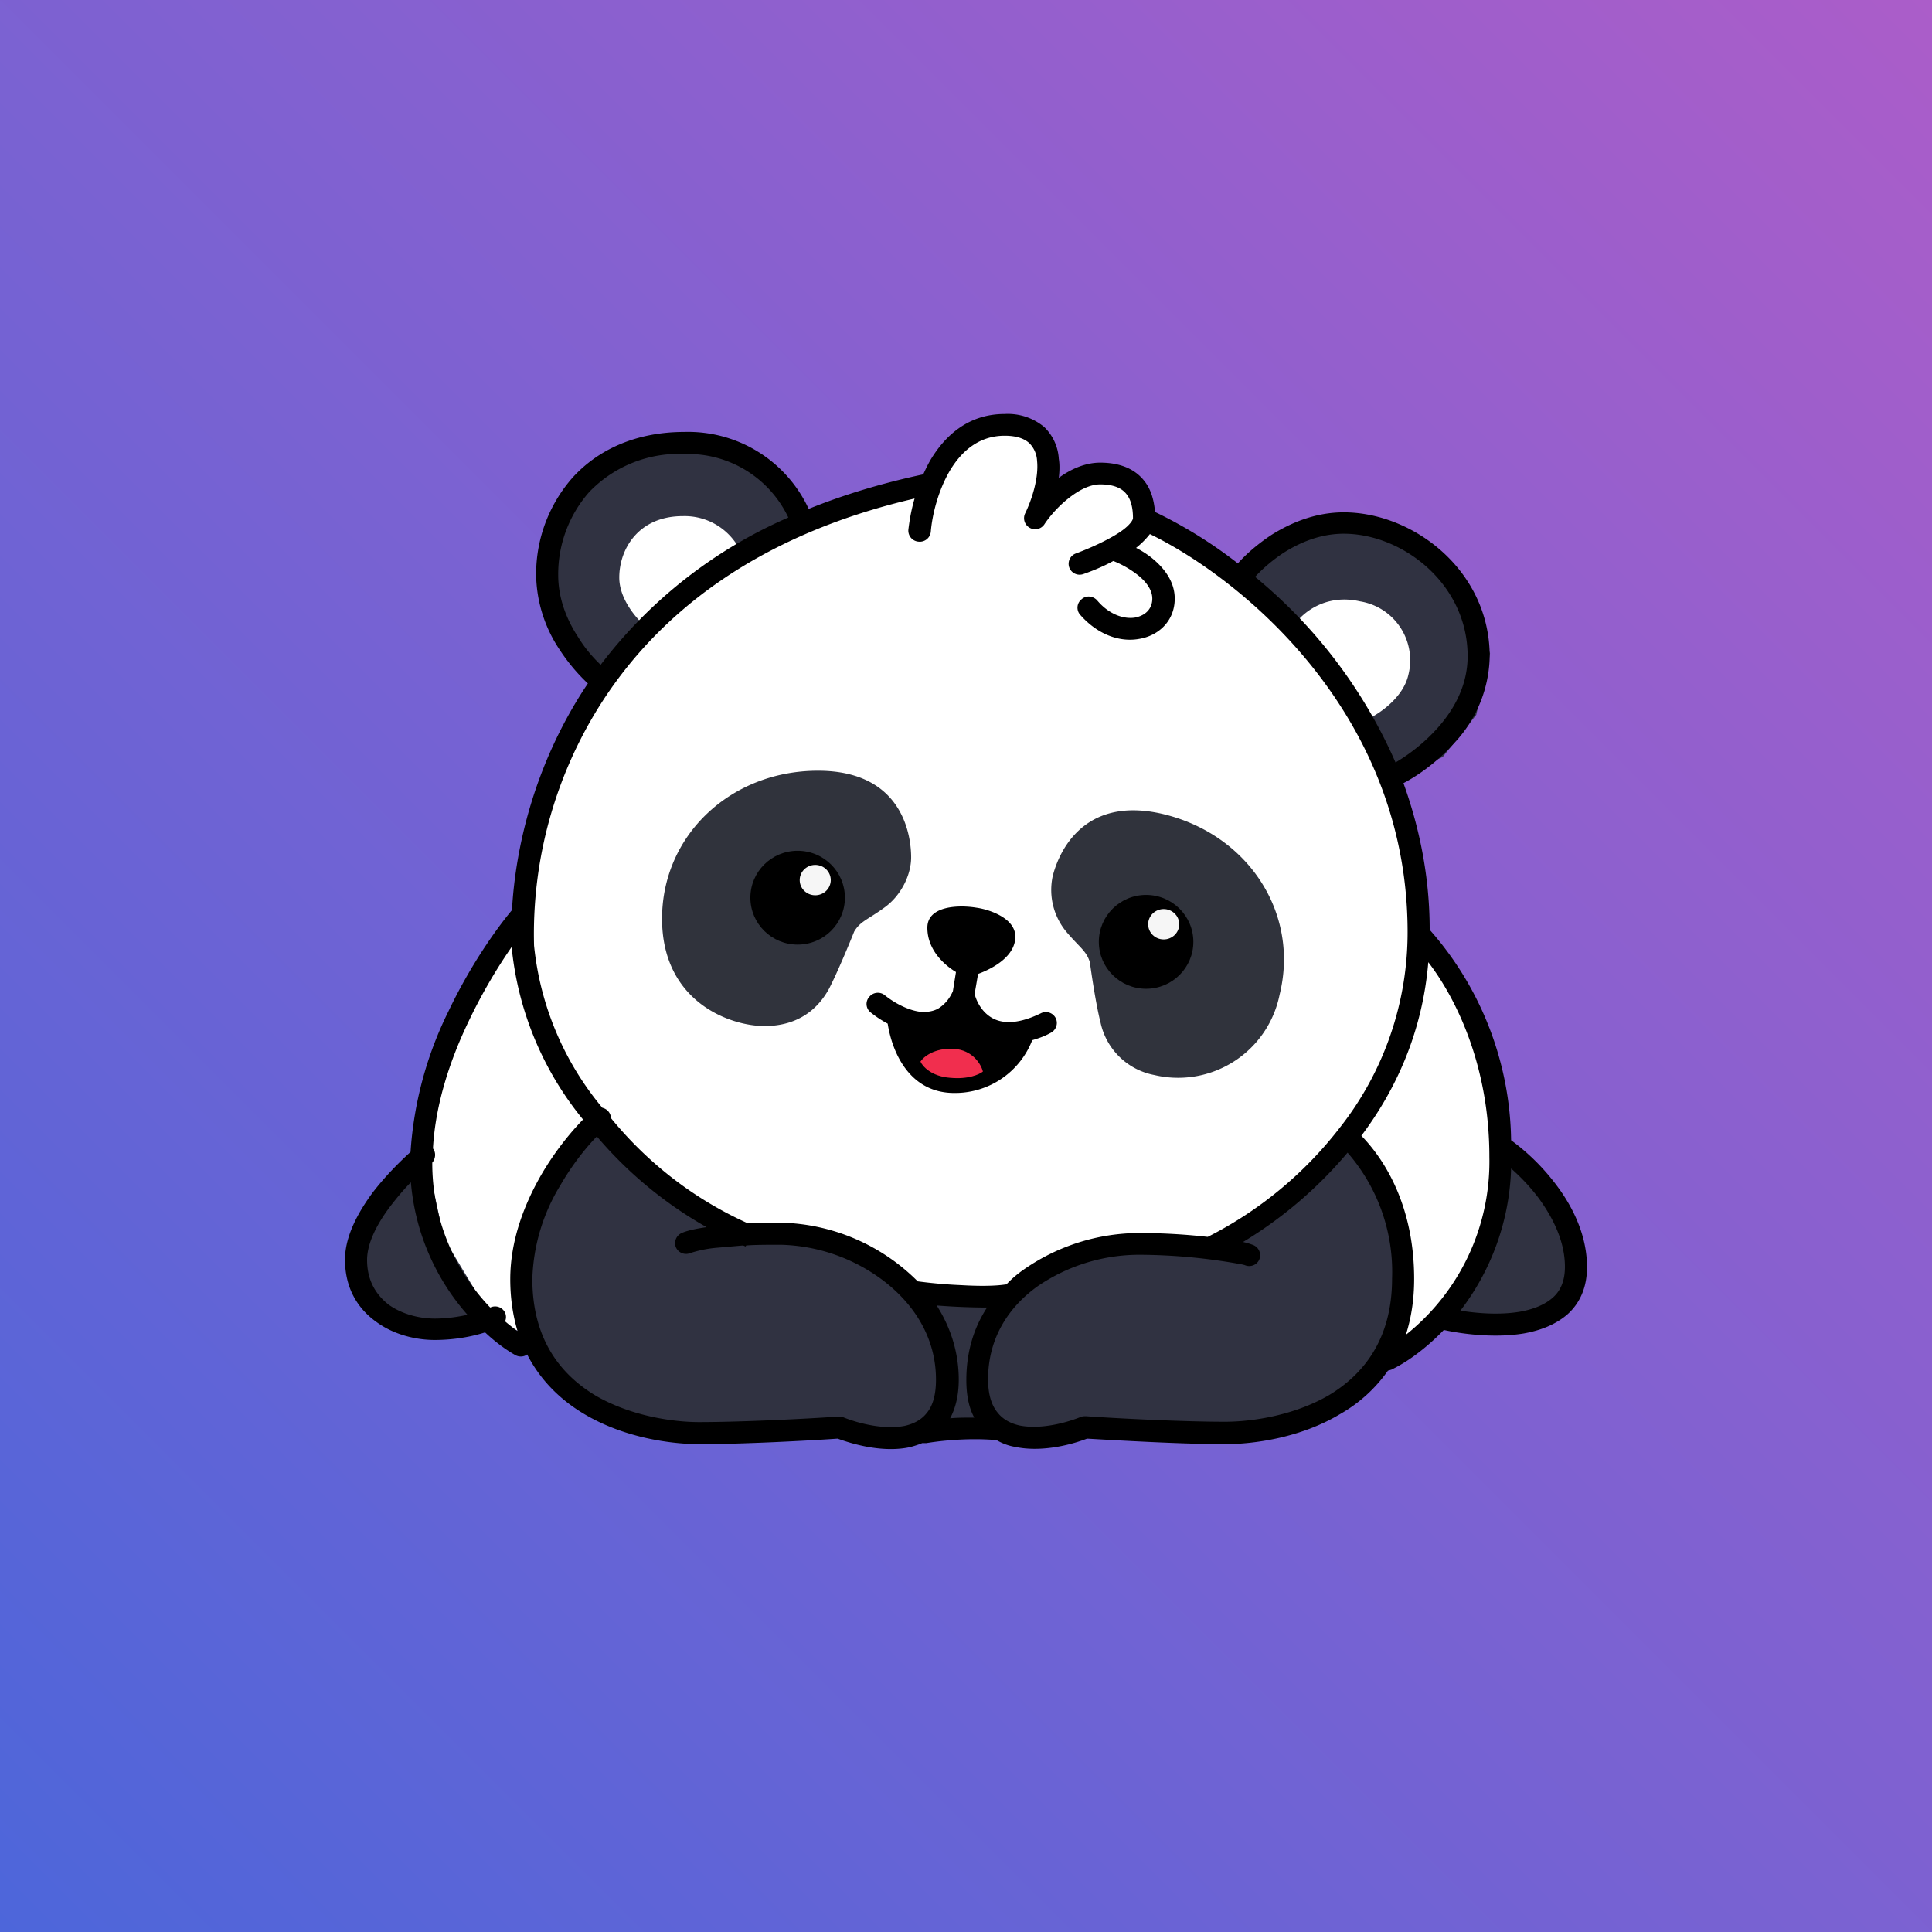
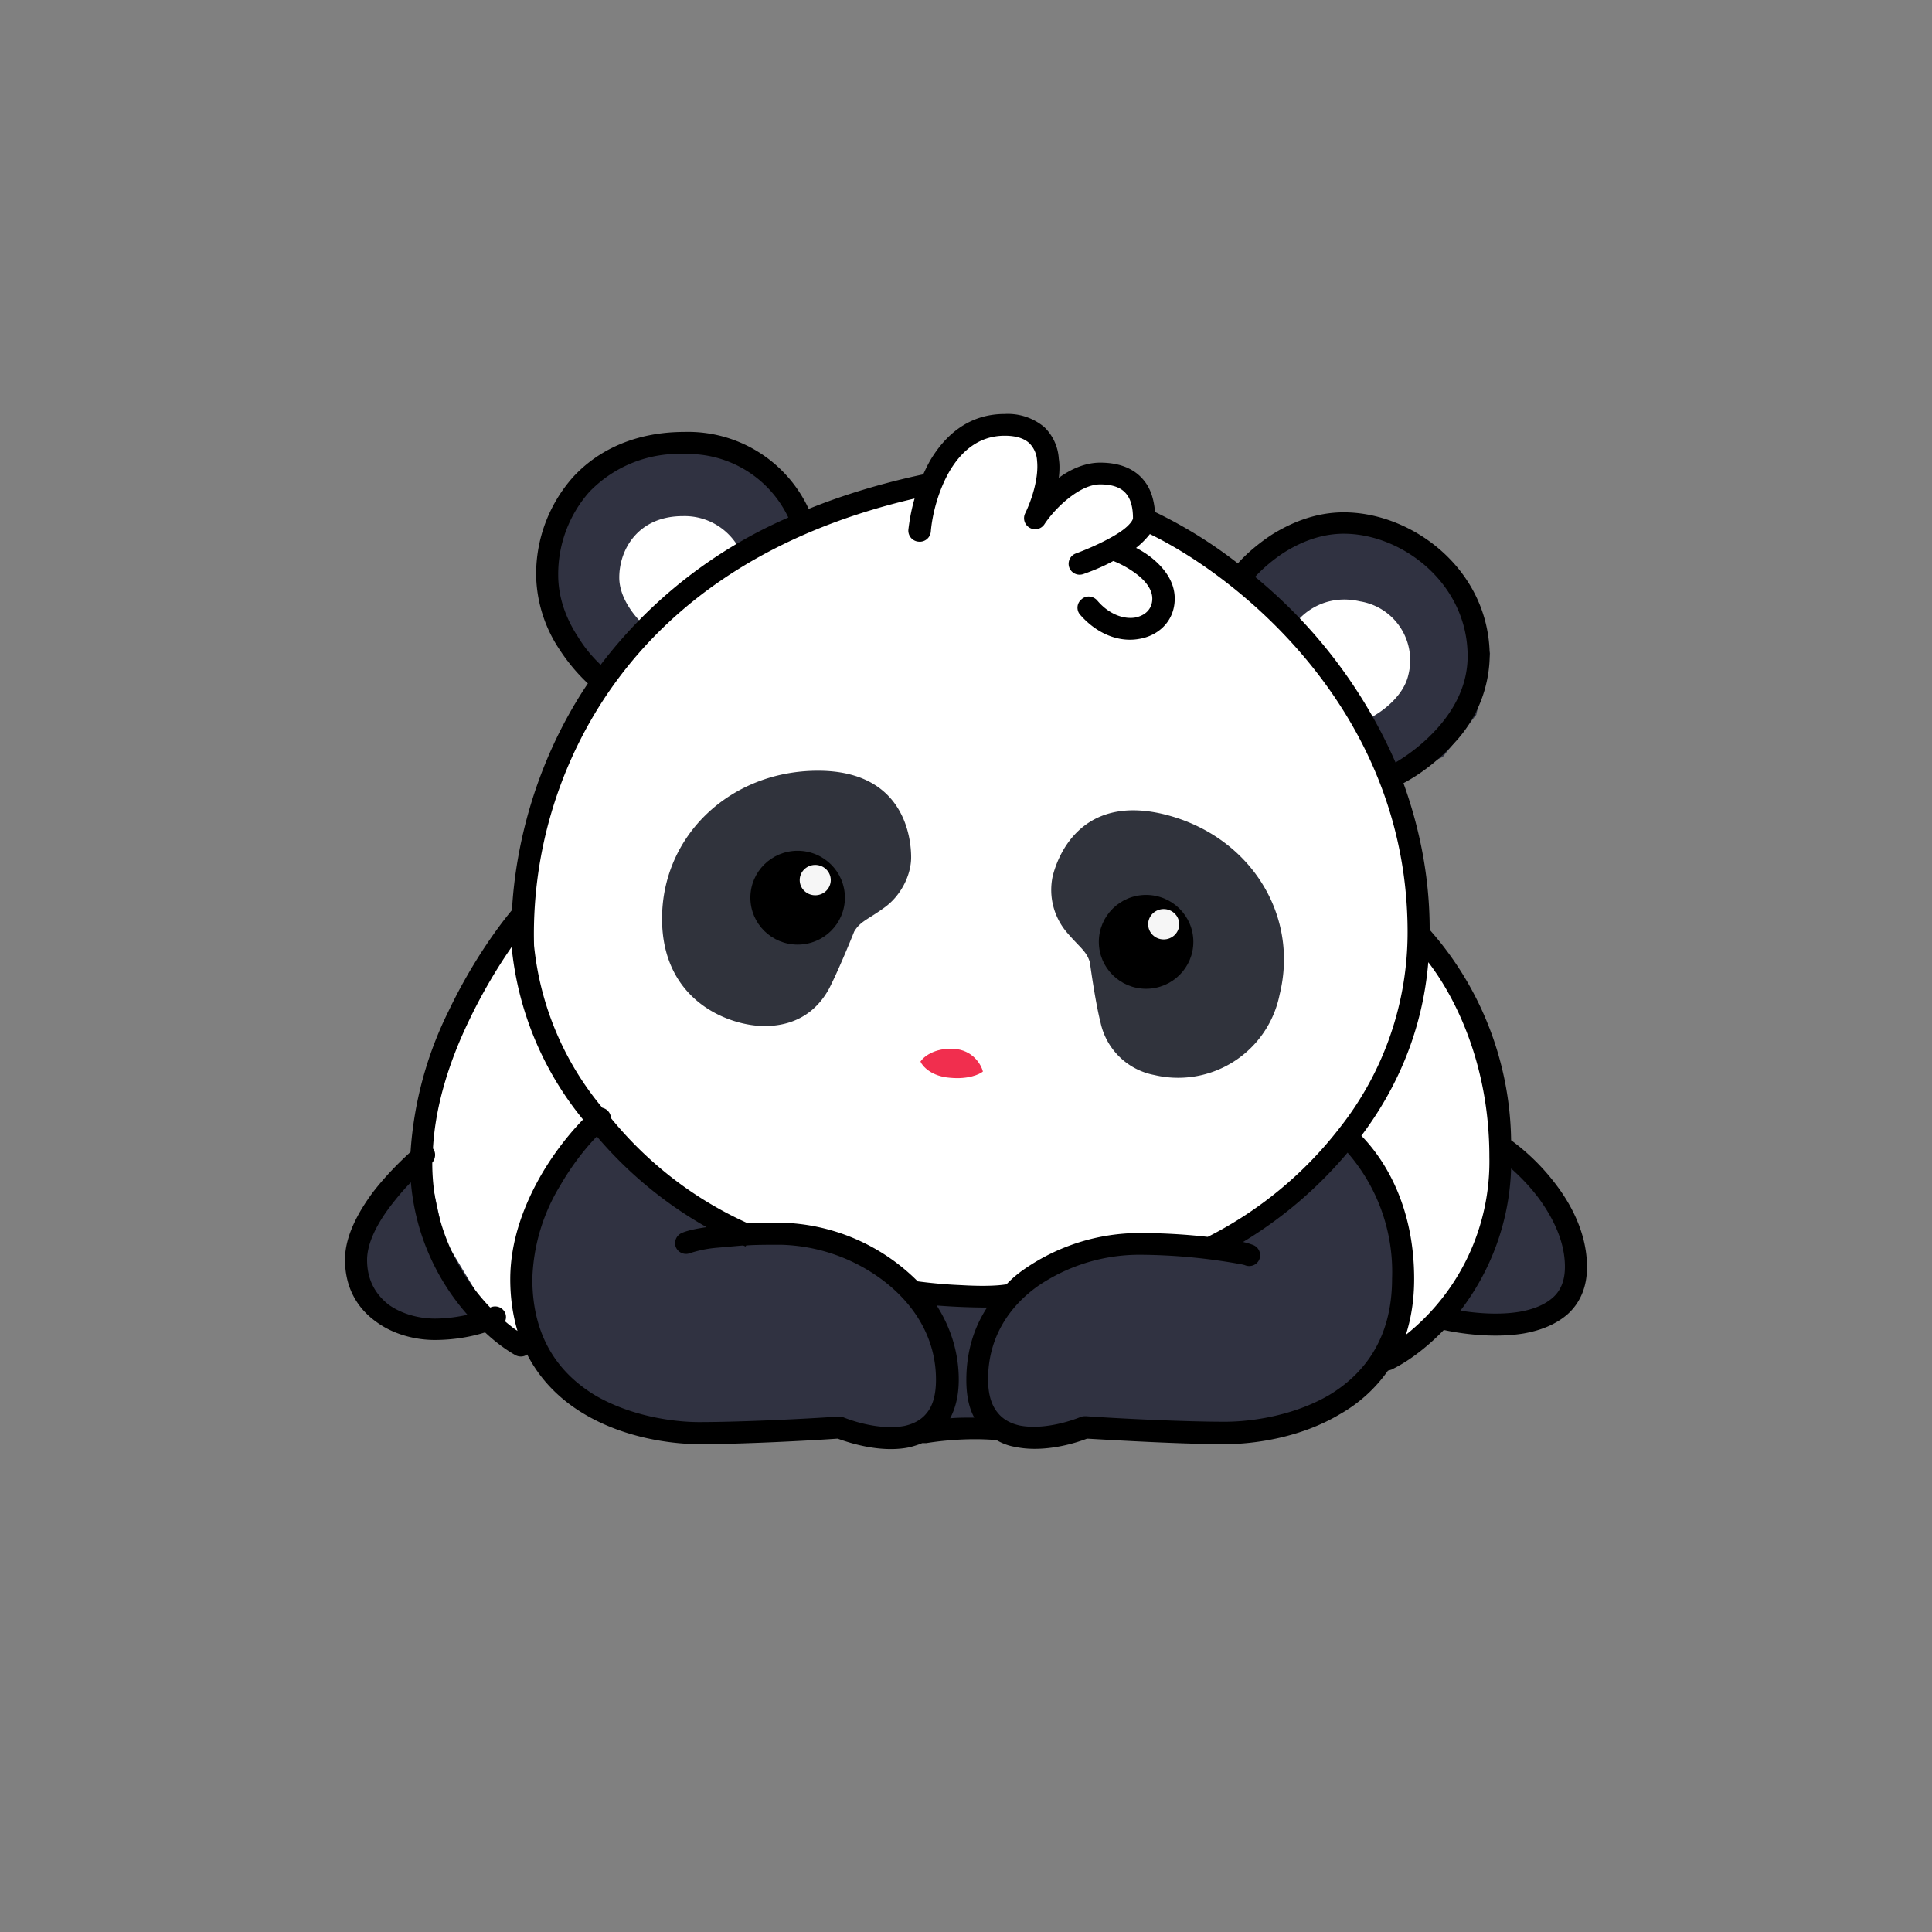
<svg xmlns="http://www.w3.org/2000/svg" width="56" height="56" viewBox="0 0 56 56">
  <rect x="0" y="0" width="56" height="56" fill="#808080" stroke="none" />
-   <path fill="url(#a0h5olxpt)" d="M0 0h56v56H0z" />
+   <path fill="url(#a0h5olxpt)" d="M0 0h56H0z" />
  <path d="M17.85 19.55c.5-.75-1-4.08.3-4.72 1.6-.81 4.75.3 5.01.28.21-.02 2.87-.75 3.46-.86l.93-1c.25-.28.9-.87 1.59-.93.84-.08 1.24.68 1.29 1.3.03.38-.11.68-.25.86.39-.4 1.12-.99 1.7-.86.66.15 1.14.87 1.3 1.2.33.28 2.66 1.67 2.75 1.73.1.08 3.01-.94 4.49.97 1.48 1.9-.3 3.7 0 5.22.23 1.21.84 4.17.87 4.63a8.68 8.68 0 0 1 2.27 6.42c-.23.96-.85 3.1-1.42 4a3.3 3.3 0 0 1-1.61 1.38l-25.4-.54c-.84-.33-2.54-1.7-2.64-4.65-.11-2.95 1.3-5.6 2.03-6.56l.6-1.33c.2-1.57 1.02-5.07 2.73-6.54Z" fill="#fff" />
  <path d="M24.04 28.64c.24-.47.58-1.29.72-1.64.18-.3.39-.34.87-.69.48-.34.78-.94.78-1.46s-.17-2.51-2.7-2.51c-2.54 0-4.52 1.88-4.52 4.29 0 2.4 1.96 3.11 2.97 3.11 1 0 1.57-.52 1.88-1.1ZM31.9 29.64c-.13-.51-.26-1.38-.31-1.75-.1-.33-.3-.43-.68-.88a1.9 1.9 0 0 1-.4-1.6c.12-.5.76-2.4 3.22-1.81 2.47.6 3.94 2.89 3.36 5.23a3 3 0 0 1-3.63 2.33 1.97 1.97 0 0 1-1.56-1.52Z" fill="#30333C" />
-   <path d="M27.7 28.17c-.37-.23-.82-.66-.82-1.28 0-.65.94-.66 1.42-.58.37.05 1.13.3 1.13.84s-.59.9-1.08 1.08l-.1.58c.06.24.22.52.48.68.26.16.7.24 1.44-.12a.32.32 0 0 1 .43.14c.08.16.01.35-.15.43-.18.1-.36.16-.53.21a2.4 2.4 0 0 1-2.26 1.53c-1.3 0-1.8-1.18-1.93-2.01a3.1 3.1 0 0 1-.5-.33.31.31 0 0 1-.03-.45.32.32 0 0 1 .45-.04c.26.21.67.44 1.05.48.19.01.36-.02.5-.1.14-.09.3-.23.42-.5l.09-.56Z" />
  <path d="M27.54 31.24c-.54-.04-.8-.33-.86-.47.08-.13.4-.4.96-.37.55.03.8.45.85.66-.1.08-.42.23-.95.18Z" fill="#F12E4E" />
  <ellipse cx="23.12" cy="26.02" rx="1.37" ry="1.36" />
  <ellipse cx="23.63" cy="25.51" rx=".45" ry=".44" fill="#F6F6F6" />
  <ellipse cx="33.22" cy="27.3" rx="1.37" ry="1.36" />
  <ellipse cx="33.73" cy="26.79" rx=".45" ry=".44" fill="#F6F6F6" />
  <path d="m18.8 18.23-1.31 1.4-1.04-.8-.67-1.4v-1.82l1.08-1.66c.1-.18 1.95-1.12 2.04-1.13a7.72 7.72 0 0 1 2.34.28c.98.27 1.8 1.35 2.1 1.86l-1.85 1.07a1.8 1.8 0 0 0-1.7-1.07c-1.28 0-1.84.95-1.84 1.78 0 .67.57 1.28.86 1.5Zm20.85 2.61.97 1.66 1.2-.56.97-1.22.4-1.78-.68-1.85c-.06-.2-1.65-1.52-1.73-1.55a7.72 7.72 0 0 0-2.35-.24c-1.02.04-2.07.92-2.46 1.35l1.56 1.45c.21-.32.88-.9 1.89-.67a1.73 1.73 0 0 1 1.4 2.14c-.15.65-.84 1.12-1.17 1.27Zm-24.44 14.6c.67-.96 2.02-2.88 2.1-2.93l.8.71 2.68 2.34 1.54.23 2 .32 2.17 1.37c.61.04 1.86.12 1.94.1.09-.01.77-.27 1.1-.4l2.74-1.07h2.17l.98-.21 1.77-1.2 1.77-1.54.34.36 1.45 2.74-.26 2.48-2.5 2.38-3.55.38H28.9c-.58-.17-1.79-.48-1.94-.38-.15.1-.99.45-1.38.61l-2.43-.23H19.7l-3.33-1.28-1.17-1.9v-2.88Zm26.83 2.7c.11-.1.88-1.68 1.24-2.46l.22-2.4 1.57 1.6.6 1.76c-.07.35-.2 1.08-.26 1.14-.06.07-.61.5-.88.49h-2.11l-.38-.12Zm-29.7-4.7.53 2.46 1.48 2.46a3.1 3.1 0 0 1-2.46.09c-1.23-.56-1.45-1.57-1.45-1.66 0-.08.31-1.35.47-1.97l1.44-1.38Z" fill="#303241" />
  <path fill-rule="evenodd" d="M27.54 13.63c-.35.59-.52 1.3-.56 1.78a.32.32 0 0 1-.35.29.32.32 0 0 1-.3-.35c.03-.25.08-.56.18-.9-4.65 1.08-7.42 3.38-9.03 5.85a12.44 12.44 0 0 0-2 7.11 8.7 8.7 0 0 0 1.98 4.7.32.32 0 0 1 .25.3c.98 1.2 2.3 2.3 3.97 3.05l.95-.02a5.78 5.78 0 0 1 3.97 1.7c.29.04.76.09 1.25.11.5.03.98.03 1.3-.02h.02c.16-.17.34-.32.53-.45a5.87 5.87 0 0 1 3.33-1.04c.75 0 1.42.05 1.96.11h.02a11.26 11.26 0 0 0 3.83-3.17 9.14 9.14 0 0 0 1.96-5.66c0-6.36-4.84-10.26-7.47-11.54a2.45 2.45 0 0 1-.4.4c.14.07.3.17.44.28.34.27.68.67.68 1.19 0 .65-.47 1.08-1.04 1.17-.56.1-1.2-.13-1.7-.7a.31.31 0 0 1 .04-.45c.13-.12.33-.1.45.03.36.43.8.55 1.1.5.31-.06.5-.26.5-.55 0-.23-.15-.47-.43-.69a2.87 2.87 0 0 0-.7-.4c-.31.17-.64.3-.87.38a.32.32 0 0 1-.41-.2.32.32 0 0 1 .2-.4c.24-.09.58-.23.9-.4.23-.12.44-.25.58-.38.15-.14.17-.22.17-.24 0-.3-.06-.54-.19-.7-.11-.14-.32-.28-.76-.28-.3 0-.63.17-.94.42-.3.24-.55.54-.68.74a.32.32 0 0 1-.42.1.32.32 0 0 1-.14-.41c.21-.43.4-1.05.35-1.53a.78.78 0 0 0-.22-.51c-.13-.12-.34-.22-.72-.22-.72 0-1.23.42-1.58 1Zm11.92 19.29c1-1.33 1.77-3 1.94-5.03.77 1 1.77 2.95 1.77 5.64a6.42 6.42 0 0 1-2.42 5.16c.15-.47.24-1 .24-1.62 0-2-.77-3.37-1.53-4.15Zm-.62 8.07c.53-.3 1.01-.72 1.39-1.26l.1-.03c.42-.2.97-.58 1.52-1.15.55.12 1.48.24 2.32.1.45-.08.9-.24 1.26-.55.36-.32.57-.78.57-1.37 0-.91-.4-1.73-.88-2.37a6.3 6.3 0 0 0-1.32-1.31 9.4 9.4 0 0 0-2.36-6.1c0-1.55-.3-2.97-.76-4.25.44-.23 1-.63 1.48-1.17a3.77 3.77 0 0 0 1.02-2.5c0-2.5-2.22-4.18-4.23-4.18-.82 0-1.53.3-2.09.65-.41.27-.75.57-.98.83a13.3 13.3 0 0 0-2.4-1.49c-.03-.31-.1-.64-.32-.91-.27-.34-.7-.52-1.27-.52-.45 0-.87.2-1.2.44.02-.18.03-.37 0-.55a1.4 1.4 0 0 0-.42-.92 1.65 1.65 0 0 0-1.15-.38c-1.03 0-1.7.6-2.13 1.3-.09.15-.16.3-.23.45-1.22.26-2.33.6-3.32 1a3.85 3.85 0 0 0-3.6-2.23c-1.43 0-2.52.53-3.24 1.32a4.23 4.23 0 0 0-1.06 2.84 4 4 0 0 0 .68 2.15c.26.4.56.74.82.98l-.1.15c-1.45 2.23-2 4.6-2.1 6.42-.5.6-1.23 1.65-1.84 2.93a10.77 10.77 0 0 0-1.1 4.08c-.33.3-.74.71-1.1 1.18-.42.57-.8 1.26-.8 1.94 0 .83.37 1.42.9 1.8.5.37 1.14.53 1.7.53.57 0 1.09-.1 1.46-.22.32.3.63.52.88.66.11.06.25.05.34-.02.4.78 1 1.34 1.66 1.73 1.16.69 2.52.87 3.34.87 1.24 0 3.14-.1 4-.16.55.2 1.36.4 2.08.25.12-.03.25-.07.37-.12h.12c.3-.05 1.12-.16 2-.09h.03c.17.1.36.17.55.2.71.15 1.53-.03 2.08-.24.86.05 2.76.16 4 .16.82 0 2.18-.18 3.33-.87Zm4.96-7.12a7.12 7.12 0 0 1-1.47 4.12c.5.08 1.15.13 1.73.03.39-.07.71-.2.94-.4.21-.18.36-.46.36-.9 0-.72-.33-1.4-.76-1.99a5.76 5.76 0 0 0-.8-.86ZM28.61 37.9c-.38.58-.6 1.28-.6 2.1 0 .43.07.8.23 1.09-.25 0-.49 0-.7.02.16-.3.25-.67.25-1.12 0-.81-.25-1.54-.64-2.15a19.11 19.11 0 0 0 1.46.06ZM12.53 33.7c.1-.12.11-.3.02-.41.07-1.29.5-2.58 1.04-3.7.4-.84.85-1.58 1.24-2.14a9.32 9.32 0 0 0 2.07 5c-.37.38-.82.93-1.21 1.6-.49.85-.9 1.9-.9 3.03 0 .56.08 1.06.21 1.5a4.6 4.6 0 0 1-.36-.28.31.31 0 0 0 0-.25.32.32 0 0 0-.43-.15 6.03 6.03 0 0 1-1.68-4.2Zm-.62.57c-.2.2-.4.44-.6.7-.4.53-.67 1.08-.67 1.55 0 .61.27 1.02.63 1.3.38.27.88.4 1.33.4.35 0 .68-.05.95-.11a6.64 6.64 0 0 1-1.64-3.84ZM36.03 36a12.2 12.2 0 0 0 3.03-2.59 5.26 5.26 0 0 1 1.29 3.65c0 1.76-.83 2.78-1.83 3.38-1.03.6-2.26.77-3.01.77-1.25 0-3.2-.1-4.03-.16-.05 0-.1 0-.15.02-.5.2-1.2.36-1.77.25-.27-.06-.49-.18-.64-.37-.16-.19-.28-.49-.28-.97 0-1.2.6-2.1 1.44-2.7a5.23 5.23 0 0 1 2.95-.91 16.76 16.76 0 0 1 2.97.28 1.4 1.4 0 0 1 .08.02c.16.07.35 0 .42-.16a.32.32 0 0 0-.17-.42 1.93 1.93 0 0 0-.3-.09ZM17.3 32.94c-.33.34-.72.83-1.06 1.42a5.5 5.5 0 0 0-.81 2.71c0 1.76.83 2.78 1.83 3.38 1.03.6 2.26.77 3 .77 1.26 0 3.22-.1 4.04-.16.05 0 .1 0 .14.02.5.2 1.21.36 1.78.25.27-.06.49-.18.64-.37.16-.19.27-.49.27-.97 0-1.2-.62-2.17-1.5-2.85a5.13 5.13 0 0 0-3-1.06c-.38 0-.72 0-1 .02l-.02.03-.07-.03-.8.07a3.5 3.5 0 0 0-.73.15.32.32 0 0 1-.42-.17.32.32 0 0 1 .17-.41c.13-.06.37-.12.72-.17a11.79 11.79 0 0 1-3.18-2.63ZM40.45 22.1c.36-.21.82-.55 1.22-1 .5-.56.87-1.26.87-2.08 0-2.1-1.89-3.55-3.59-3.55-.66 0-1.25.24-1.74.55-.35.23-.64.49-.83.7a14.45 14.45 0 0 1 4.07 5.38Zm-23.37-7.84a3.6 3.6 0 0 0-.9 2.41c0 .68.25 1.3.58 1.8.2.33.44.6.65.8A13.68 13.68 0 0 1 22.85 15a3.22 3.22 0 0 0-3-1.84 3.6 3.6 0 0 0-2.77 1.1Z" />
  <defs>
    <linearGradient id="a0h5olxpt" x1="56" y1="0" x2="0" y2="56" gradientUnits="userSpaceOnUse">
      <stop stop-color="#AB5DC9" />
      <stop offset="1" stop-color="#4D66DA" />
    </linearGradient>
  </defs>
</svg>